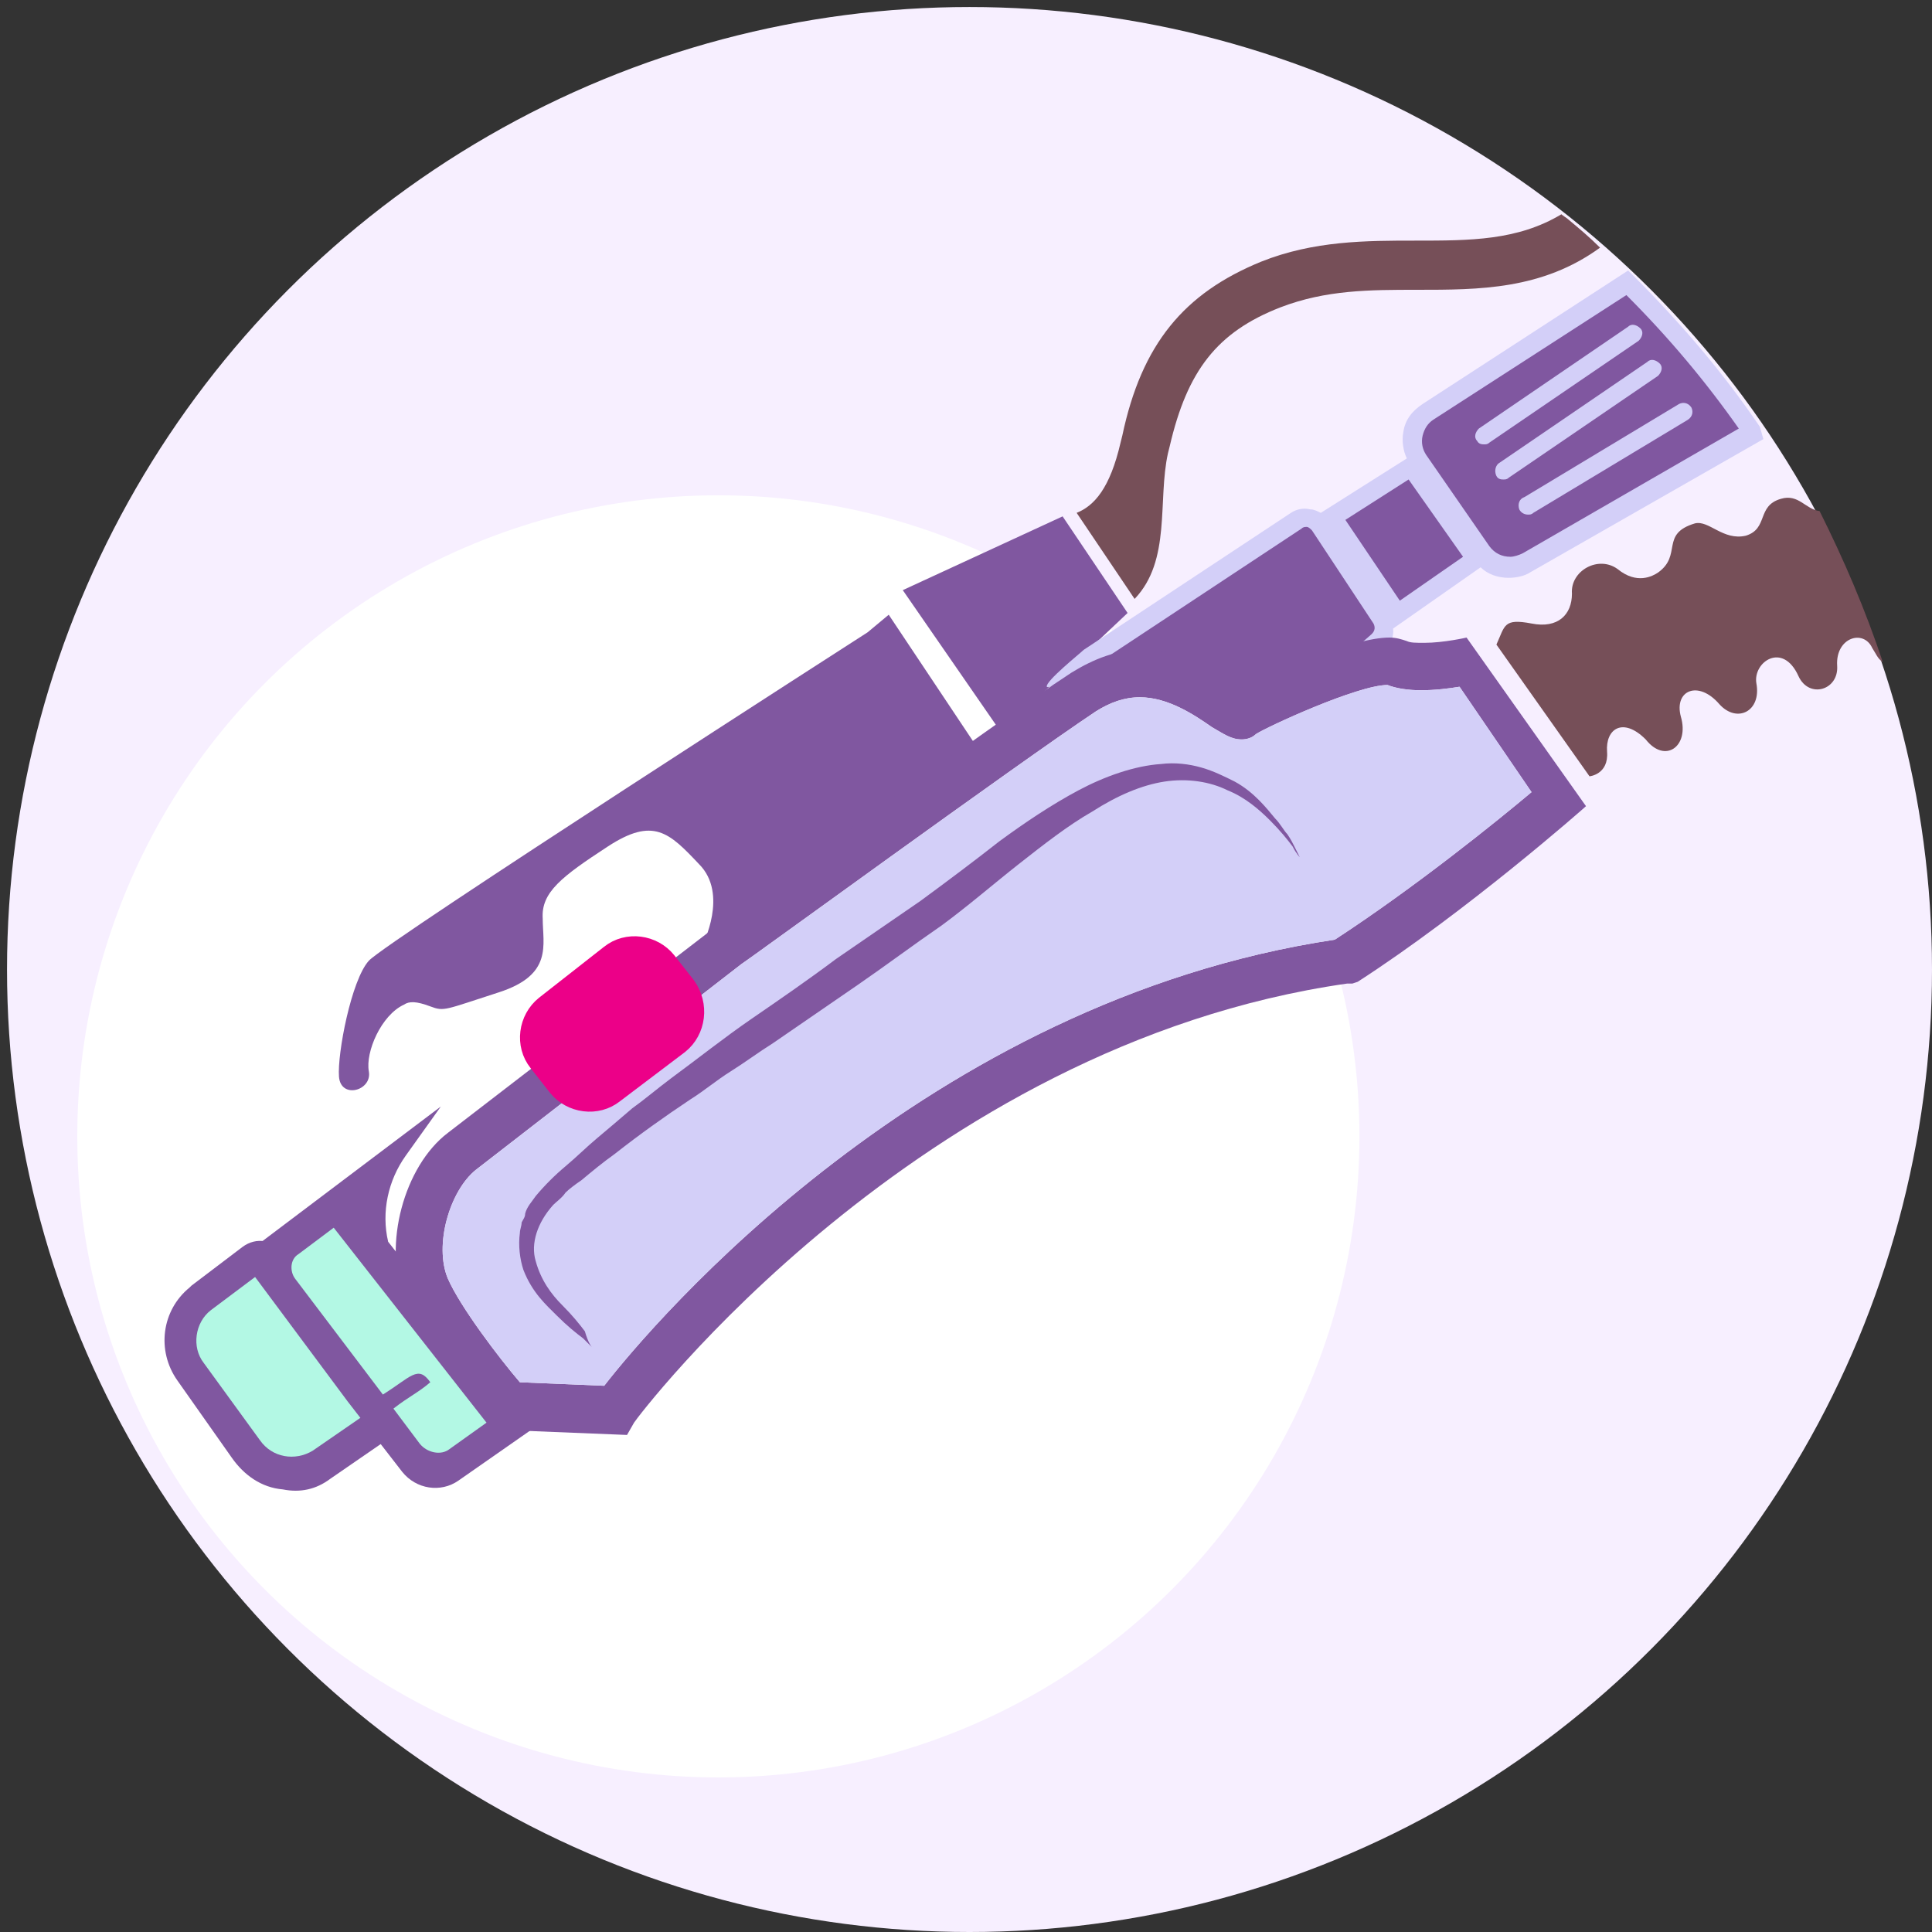
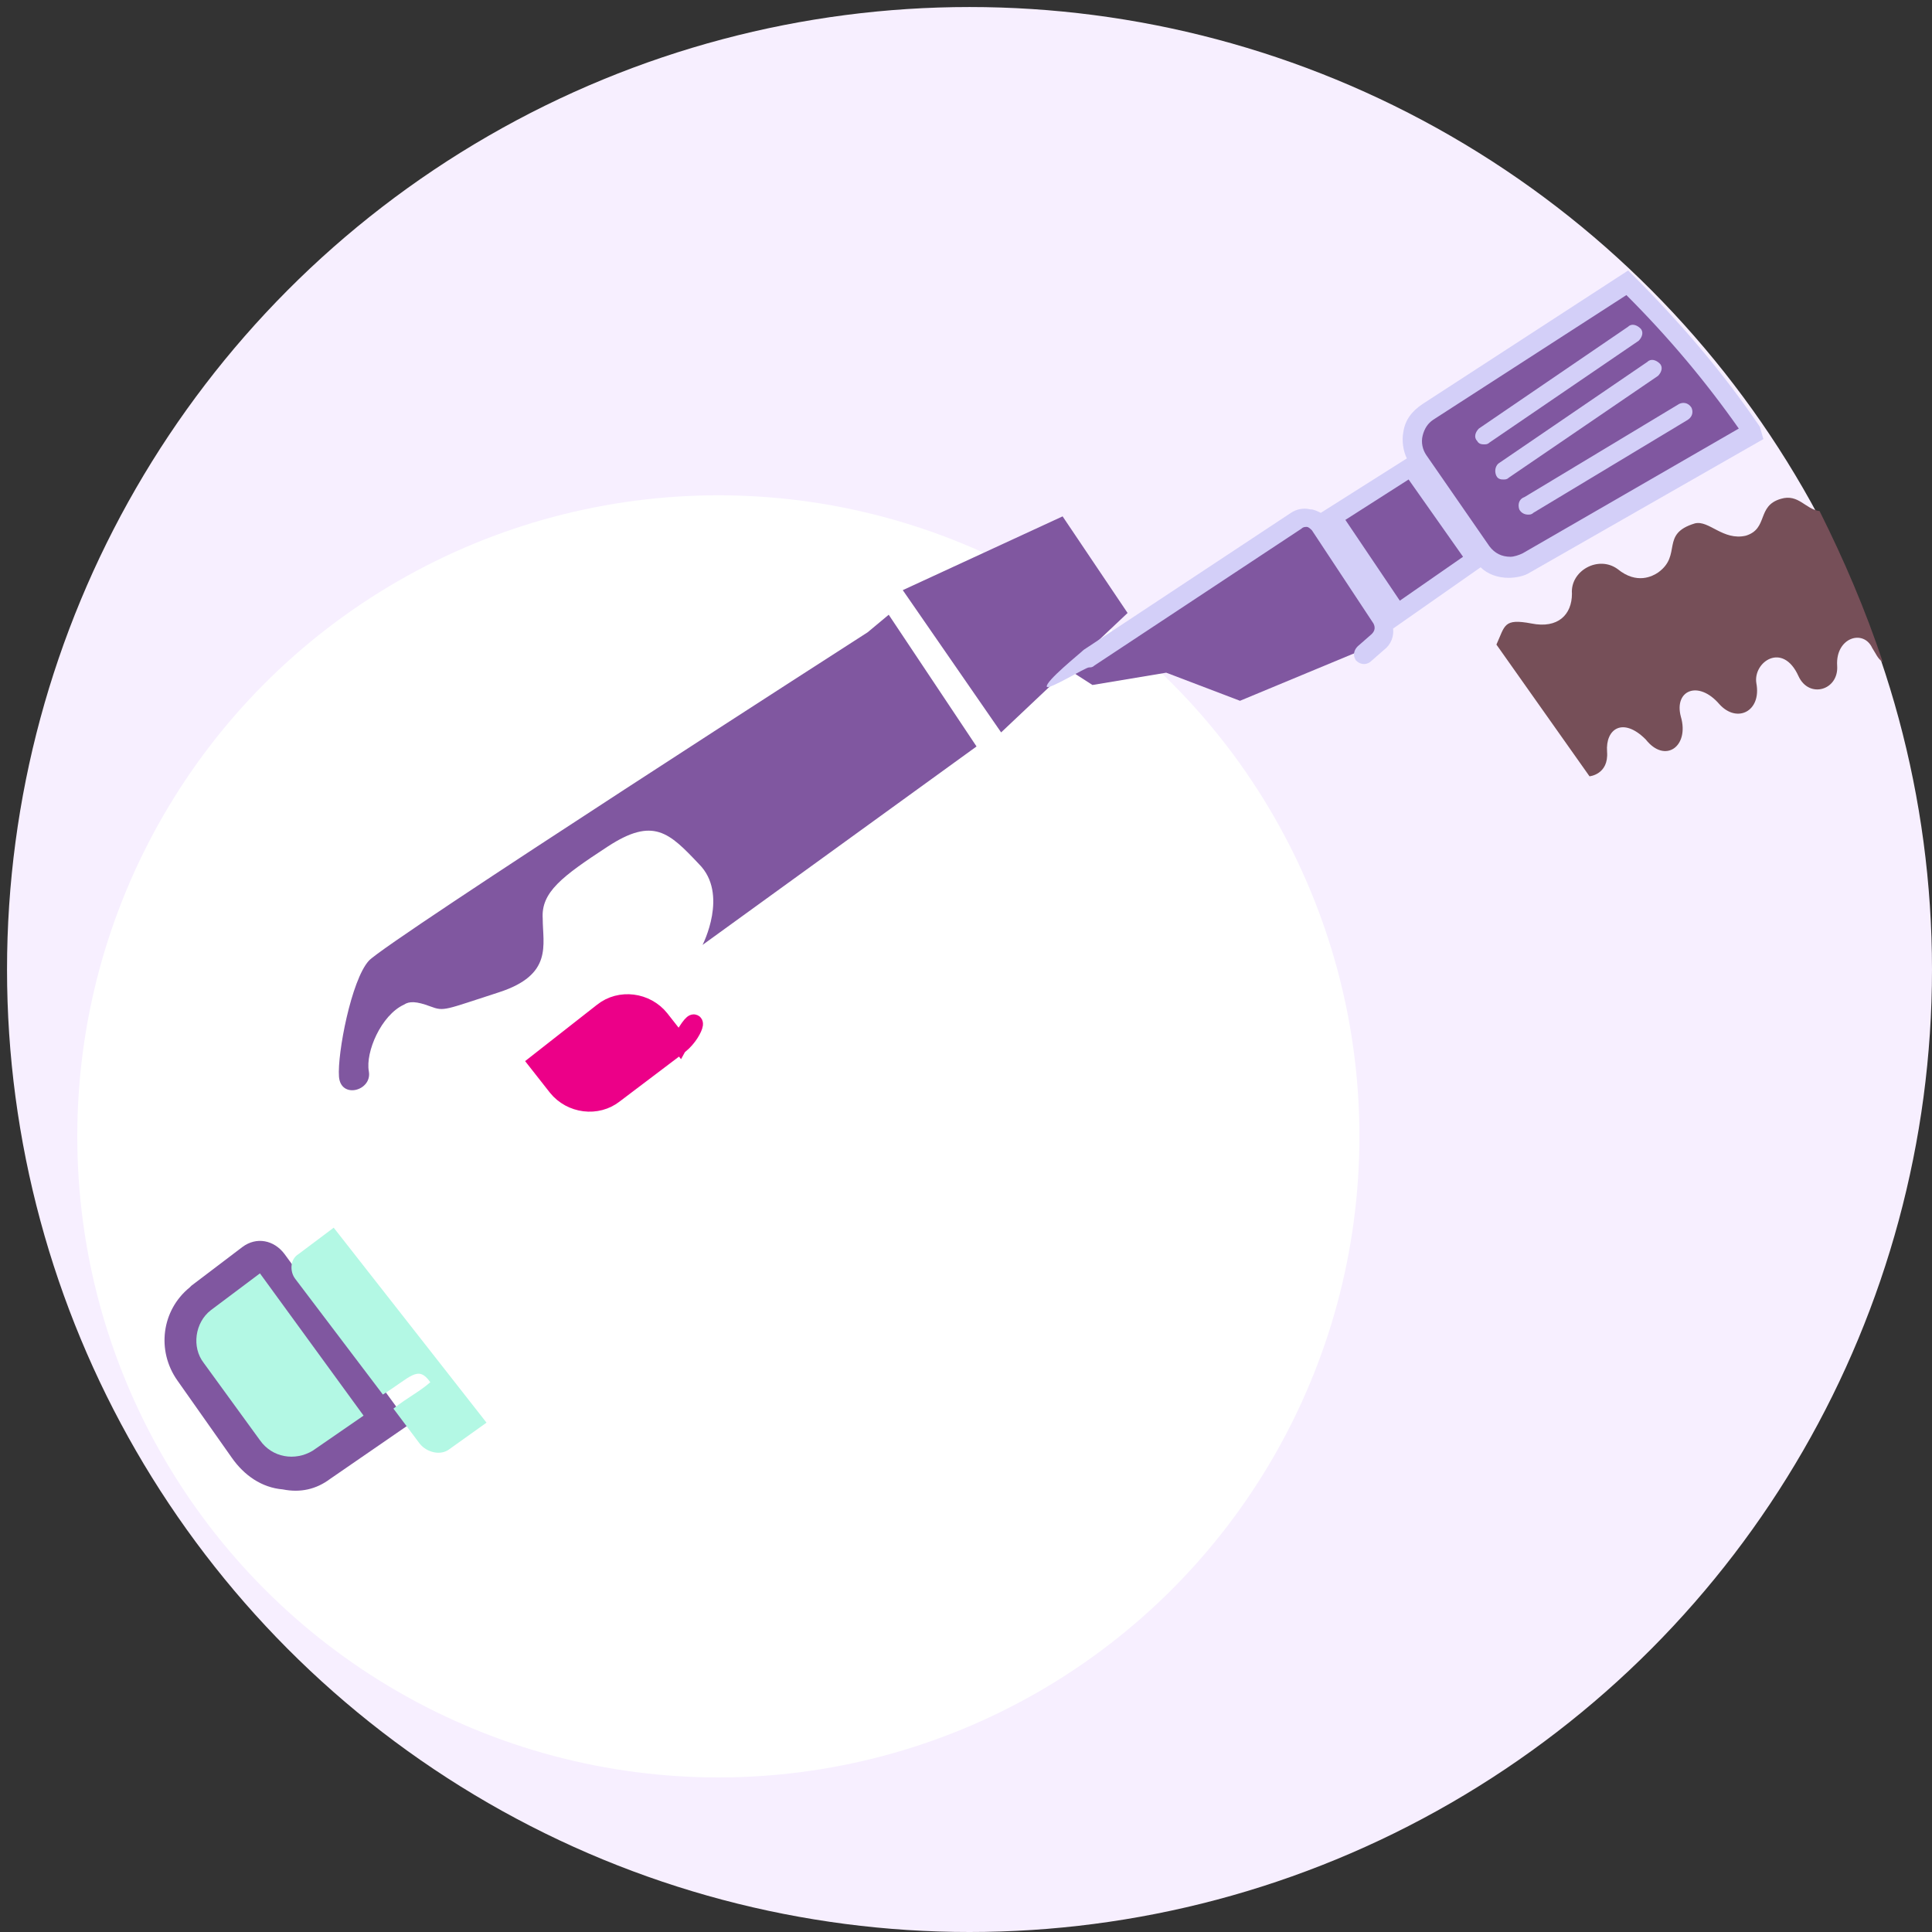
<svg xmlns="http://www.w3.org/2000/svg" version="1.1" id="Layer_1" x="0px" y="0px" viewBox="0 0 110 110" xml:space="preserve">
  <rect x="0" y="0" width="110" height="110" fill="#333333" stroke="none" />
  <g>
    <g>
      <g>
        <circle fill="#F7EFFF" cx="55.2" cy="55.2" r="54.8" />
      </g>
    </g>
    <g>
      <g>
        <circle fill="#FFFFFF" cx="40.9" cy="64.7" r="36.5" />
      </g>
    </g>
    <g>
      <path fill="#8057A0" d="M23,57.2c-1.3,0.6-2.2,2.7-2,3.8c0.2,1.1-1.6,1.6-1.7,0.3C19.2,60,20,55.8,21,54.7    C22,53.6,49.4,36,49.4,36l1.2-1l5,7.5L40,53.8c0,0,1.5-2.9-0.2-4.6c-1.7-1.8-2.6-2.7-5.2-1s-3.8,2.6-3.7,4.1    c0,1.5,0.6,3.2-2.5,4.2s-3.1,1.1-3.9,0.8C23.7,57,23.3,57,23,57.2z" />
      <polygon fill="#8057A0" points="51.4,33.6 57,41.7 64.2,34.9 60.5,29.4   " />
      <g>
        <path fill="#8057A0" d="M16.1,84.8c-1.2-0.1-2.2-0.8-2.9-1.8l-3.1-4.4c-1.2-1.7-0.9-4,0.7-5.3l0.1-0.1l2.9-2.2     c0.8-0.6,1.8-0.4,2.4,0.4l7.1,9.7l-4.5,3.1C18,84.8,17.1,85,16.1,84.8z" />
        <path fill="#B3F8E4" d="M14.8,72.5l5.9,8.1l-2.9,2c-1,0.6-2.3,0.4-3-0.6l-3.2-4.4c-0.7-0.9-0.5-2.3,0.4-3L14.8,72.5z" />
-         <path fill="#8057A0" d="M19.8,79.8L19.8,79.8l-6.1-8.2l11.4-8.6l-2,2.8c-1,1.4-1.4,3.2-1,4.9l0,0l8.3,10.6l-4.3,3     c-1,0.7-2.4,0.5-3.2-0.5L19.8,79.8z" />
        <path fill="#B3F8E4" d="M27.7,81L19,69.9l-2,1.5c-0.5,0.3-0.5,1-0.2,1.4l5,6.6c1.6-1,2-1.7,2.7-0.7c-0.7,0.6-1.2,0.8-2.1,1.5     l1.5,2c0.4,0.5,1.2,0.7,1.7,0.3L27.7,81z" />
      </g>
      <polygon fill="#8057A0" points="60.8,38.1 74.1,29.5 75.6,29.8 80.4,26.7 80.5,24.7 81.2,23.5 92.6,16.1 95.1,18.7 99.7,24.4     88.6,31 86.4,32.3 85.4,32 84.7,31.5 79.5,34.8 78.8,35.4 78.3,36.7 70.6,39.9 66.4,38.3 62.2,39   " />
      <g>
        <path fill="#D3CFF8" d="M100.2,24.3c-2.1-3.1-4.5-5.9-7.2-8.6l-0.3-0.3L81,23c-0.6,0.4-1,0.9-1.1,1.6c-0.1,0.5,0,1.1,0.2,1.5     l-4.9,3.1C75,29.1,74.8,29,74.6,29c-0.4-0.1-0.8,0-1.1,0.2L61.7,37c-0.2,0.2-2.2,1.8-2.1,2.1c0.1,0.2,2.2-1.1,2.4-1.1     c0.1,0,0.2,0,0.3-0.1l11.8-7.8c0.1-0.1,0.2-0.1,0.3-0.1c0.1,0,0.2,0.1,0.3,0.2l3.5,5.3c0.1,0.2,0.1,0.4-0.1,0.6l-0.8,0.7     c-0.2,0.2-0.3,0.5-0.1,0.8c0.2,0.2,0.5,0.3,0.8,0.1l0.8-0.7c0.4-0.3,0.6-0.8,0.5-1.3l0,0.1l5-3.5c0.4,0.4,1,0.6,1.6,0.6     c0.4,0,0.9-0.1,1.2-0.3l13.3-7.6L100.2,24.3z M79.7,34.2l-3.1-4.6l3.6-2.3l3.1,4.4L79.7,34.2z M86.7,31.5     c-0.2,0.1-0.5,0.2-0.7,0.2c-0.5,0-0.9-0.2-1.2-0.6l-3.6-5.2c-0.2-0.3-0.3-0.7-0.2-1.1c0.1-0.4,0.3-0.7,0.6-0.9l11-7.1     c2.4,2.4,4.5,4.9,6.4,7.6L86.7,31.5z" />
        <path fill="#D3CFF8" d="M86.5,29c0.1,0.2,0.3,0.3,0.5,0.3c0.1,0,0.2,0,0.3-0.1l8.8-5.3c0.3-0.2,0.3-0.5,0.2-0.7     c-0.2-0.3-0.5-0.3-0.7-0.2l-8.8,5.3C86.5,28.4,86.4,28.7,86.5,29z" />
        <path fill="#D3CFF8" d="M85.2,27.1c0.1,0.2,0.3,0.2,0.4,0.2c0.1,0,0.2,0,0.3-0.1l8.5-5.8c0.2-0.2,0.3-0.5,0.1-0.7     c-0.2-0.2-0.5-0.3-0.7-0.1l-8.5,5.8C85.1,26.6,85.1,26.9,85.2,27.1z" />
        <path fill="#D3CFF8" d="M84.2,24.4c-0.2,0.2-0.3,0.5-0.1,0.7c0.1,0.2,0.3,0.2,0.4,0.2c0.1,0,0.2,0,0.3-0.1l8.5-5.8     c0.2-0.2,0.3-0.5,0.1-0.7c-0.2-0.2-0.5-0.3-0.7-0.1L84.2,24.4z" />
      </g>
-       <path fill="#764F58" d="M89.3,12.5c-0.1-0.1-0.3-0.2-0.4-0.3c-2.5,1.5-5.2,1.5-8.3,1.5c-2.8,0-5.8,0-8.8,1.2    c-4.4,1.8-6.8,4.7-7.9,9.9l-0.1,0.4c-0.6,2.6-1.5,3.6-2.5,4l3.3,4.9c2.1-2.2,1.3-5.6,1.9-8.3l0.1-0.4c1-4.3,2.7-6.5,6.3-7.9    c2.6-1,5.1-1,7.8-1c3.5,0,7.1,0,10.4-2.4C90.5,13.5,89.9,13,89.3,12.5z" />
      <g>
-         <path fill="#8057A0" d="M35.7,81.7l-7.4-0.3l-0.4-0.4c-0.4-0.5-3.9-4.6-4.9-7.1c-1.2-3,0-7.5,2.5-9.4l15.2-11.7     c0.7-0.5,15.7-11.5,20.3-14.5c1.3-0.8,2.6-1.3,4-1.3c2.5,0,4.5,1.4,5.6,2.1c0.1,0,0.1,0.1,0.2,0.1c1.8-0.9,6.2-2.9,8.3-2.9     c0.4,0,0.7,0.1,1,0.2c0.2,0.1,0.5,0.1,1,0.1c1.1,0,2.4-0.3,2.4-0.3l6.8,9.6c-0.1,0.1-6.8,6-13,10L77,56l-0.3,0     c-24.5,3.5-40.5,24.8-40.6,25L35.7,81.7z M29.6,78.7l4.8,0.2C37.2,75.3,52.7,57,76,53.5c4.6-3,9.3-6.8,11.2-8.4l-4.1-6     c-0.6,0.1-1.4,0.2-2.2,0.2c-0.7,0-1.4-0.1-1.9-0.3c-1.7,0-6.9,2.4-7.5,2.8c-0.2,0.2-0.5,0.3-0.8,0.3c0,0,0,0,0,0     c-0.6,0-1-0.3-1.7-0.7c-1-0.7-2.5-1.7-4.1-1.7c-0.9,0-1.7,0.3-2.5,0.8c-4.5,3-20,14.3-20.2,14.4L27.1,66.6     c-1.5,1.2-2.4,4.3-1.6,6.2C26.2,74.4,28.4,77.3,29.6,78.7z" />
-       </g>
+         </g>
      <g>
-         <path fill="#D3CFF8" d="M29.6,78.7l4.8,0.2C37.2,75.3,52.7,57,76,53.5c4.6-3,9.3-6.8,11.2-8.4l-4.1-6c-0.6,0.1-1.4,0.2-2.2,0.2     c-0.7,0-1.4-0.1-1.9-0.3c-1.7,0-6.9,2.4-7.5,2.8c-0.2,0.2-0.5,0.3-0.8,0.3c0,0,0,0,0,0c-0.6,0-1-0.3-1.7-0.7     c-1-0.7-2.5-1.7-4.1-1.7c-0.9,0-1.7,0.3-2.5,0.8c-4.5,3-20,14.3-20.2,14.4L27.1,66.6c-1.5,1.2-2.4,4.3-1.6,6.2     C26.2,74.4,28.4,77.3,29.6,78.7z" />
-       </g>
-       <path fill="#EC0088" stroke="#EC0088" stroke-miterlimit="10" d="M38.7,59.5L35,62.3c-1,0.8-2.5,0.6-3.3-0.4l-1.1-1.4    c-0.8-1-0.6-2.5,0.4-3.3l3.7-2.9c1-0.8,2.5-0.6,3.3,0.4l1.1,1.4C39.9,57.2,39.7,58.7,38.7,59.5z" />
+         </g>
+       <path fill="#EC0088" stroke="#EC0088" stroke-miterlimit="10" d="M38.7,59.5L35,62.3c-1,0.8-2.5,0.6-3.3-0.4l-1.1-1.4    l3.7-2.9c1-0.8,2.5-0.6,3.3,0.4l1.1,1.4C39.9,57.2,39.7,58.7,38.7,59.5z" />
      <path fill="#764F58" d="M95.7,40.8c-0.4-1.5,1-2.1,2.2-0.7c1,1.1,2.4,0.4,2.1-1.2c-0.2-1.2,1.5-2.4,2.4-0.4    c0.6,1.3,2.3,0.8,2.2-0.6c-0.1-1.6,1.5-2.1,2-1c0.2,0.3,0.3,0.6,0.6,0.8c-1-3-2.2-5.8-3.6-8.6c-0.8-0.1-1.2-1-2.2-0.7    c-1.4,0.4-0.7,1.7-2,2.1c-1.3,0.3-2.1-0.9-2.9-0.7c-2,0.6-0.7,1.8-2.1,2.8c-0.3,0.2-1.2,0.7-2.3-0.2c-1.1-0.8-2.7,0.1-2.6,1.4    c0,1.2-0.8,2-2.3,1.7c-1.6-0.3-1.5,0.1-2,1.2l5.3,7.5c0,0,1.1-0.1,1-1.4c-0.1-1.3,0.9-2,2.2-0.7C94.8,43.5,96.2,42.5,95.7,40.8z" />
      <g>
-         <path fill="#8157A0" d="M33.7,76.7c0,0-0.2-0.2-0.5-0.5c-0.4-0.3-0.9-0.7-1.5-1.3c-0.6-0.6-1.4-1.3-1.9-2.6     c-0.2-0.6-0.3-1.4-0.2-2.1c0-0.2,0.1-0.4,0.1-0.6c0.1-0.2,0.2-0.3,0.2-0.5c0.1-0.4,0.4-0.7,0.6-1c0.5-0.6,1.1-1.2,1.7-1.7     c0.6-0.5,1.2-1.1,1.8-1.6c0.6-0.5,1.3-1.1,2-1.7c0.7-0.5,1.4-1.1,2.2-1.7c1.5-1.1,3-2.3,4.6-3.4c1.6-1.1,3.2-2.2,4.8-3.4     c1.6-1.1,3.2-2.2,4.8-3.3c1.5-1.1,3.1-2.3,4.5-3.4c1.5-1.1,3-2.1,4.5-2.9c1.5-0.8,3.2-1.4,4.7-1.5c0.8-0.1,1.6,0,2.3,0.2     c0.7,0.2,1.3,0.5,1.9,0.8c1.1,0.6,1.8,1.5,2.3,2.1c0.3,0.3,0.5,0.7,0.7,0.9c0.2,0.3,0.3,0.5,0.4,0.7c0.2,0.4,0.3,0.6,0.3,0.6     s-0.2-0.2-0.4-0.6c-0.3-0.4-0.7-0.9-1.3-1.5c-0.6-0.6-1.4-1.3-2.4-1.7c-1-0.5-2.3-0.7-3.6-0.5c-1.3,0.2-2.7,0.8-4.1,1.7     c-1.4,0.8-2.8,1.9-4.2,3c-1.4,1.1-2.9,2.4-4.4,3.5c-1.6,1.1-3.2,2.3-4.8,3.4c-1.6,1.1-3.2,2.2-4.8,3.3c-0.8,0.5-1.6,1.1-2.4,1.6     c-0.8,0.5-1.5,1.1-2.3,1.6c-1.5,1-2.9,2-4.3,3.1c-0.7,0.5-1.3,1-1.9,1.5c-0.3,0.2-0.7,0.5-0.9,0.7c-0.2,0.3-0.5,0.5-0.7,0.7     c-0.9,1-1.3,2.2-1,3.2c0.3,1.1,0.9,1.9,1.5,2.5c0.6,0.6,1,1.1,1.3,1.5C33.5,76.5,33.7,76.7,33.7,76.7z" />
-       </g>
+         </g>
    </g>
  </g>
</svg>